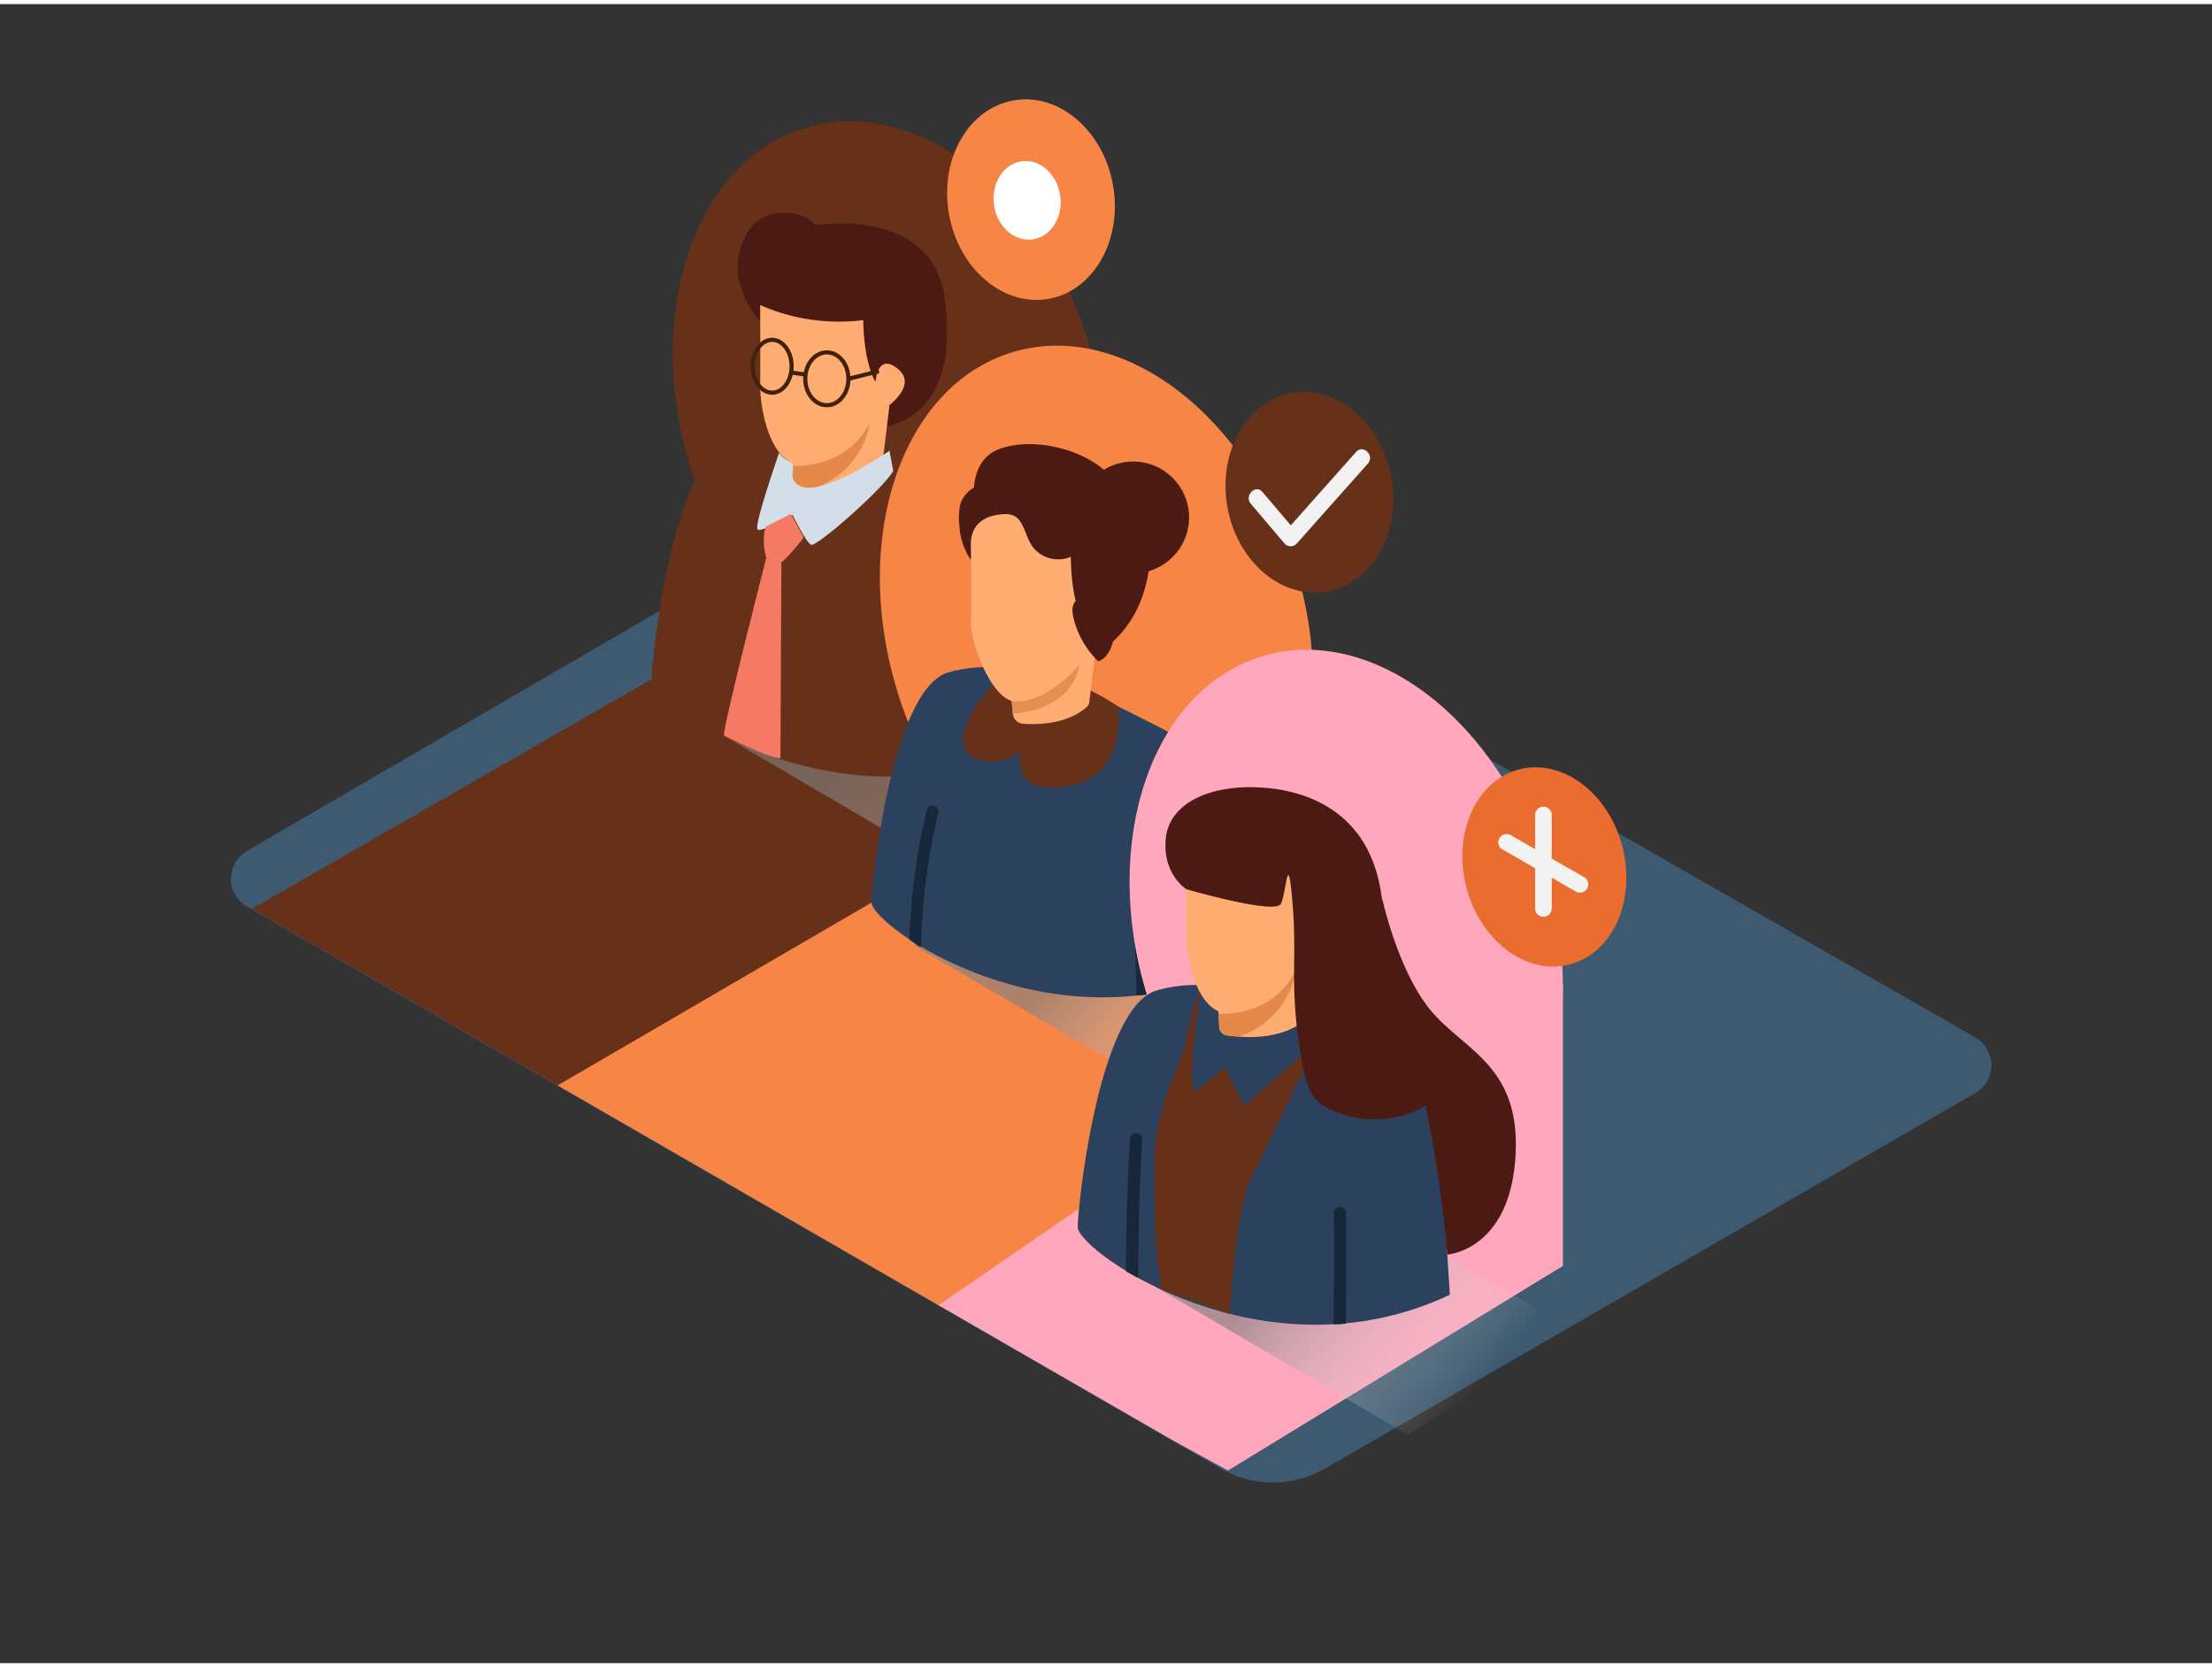
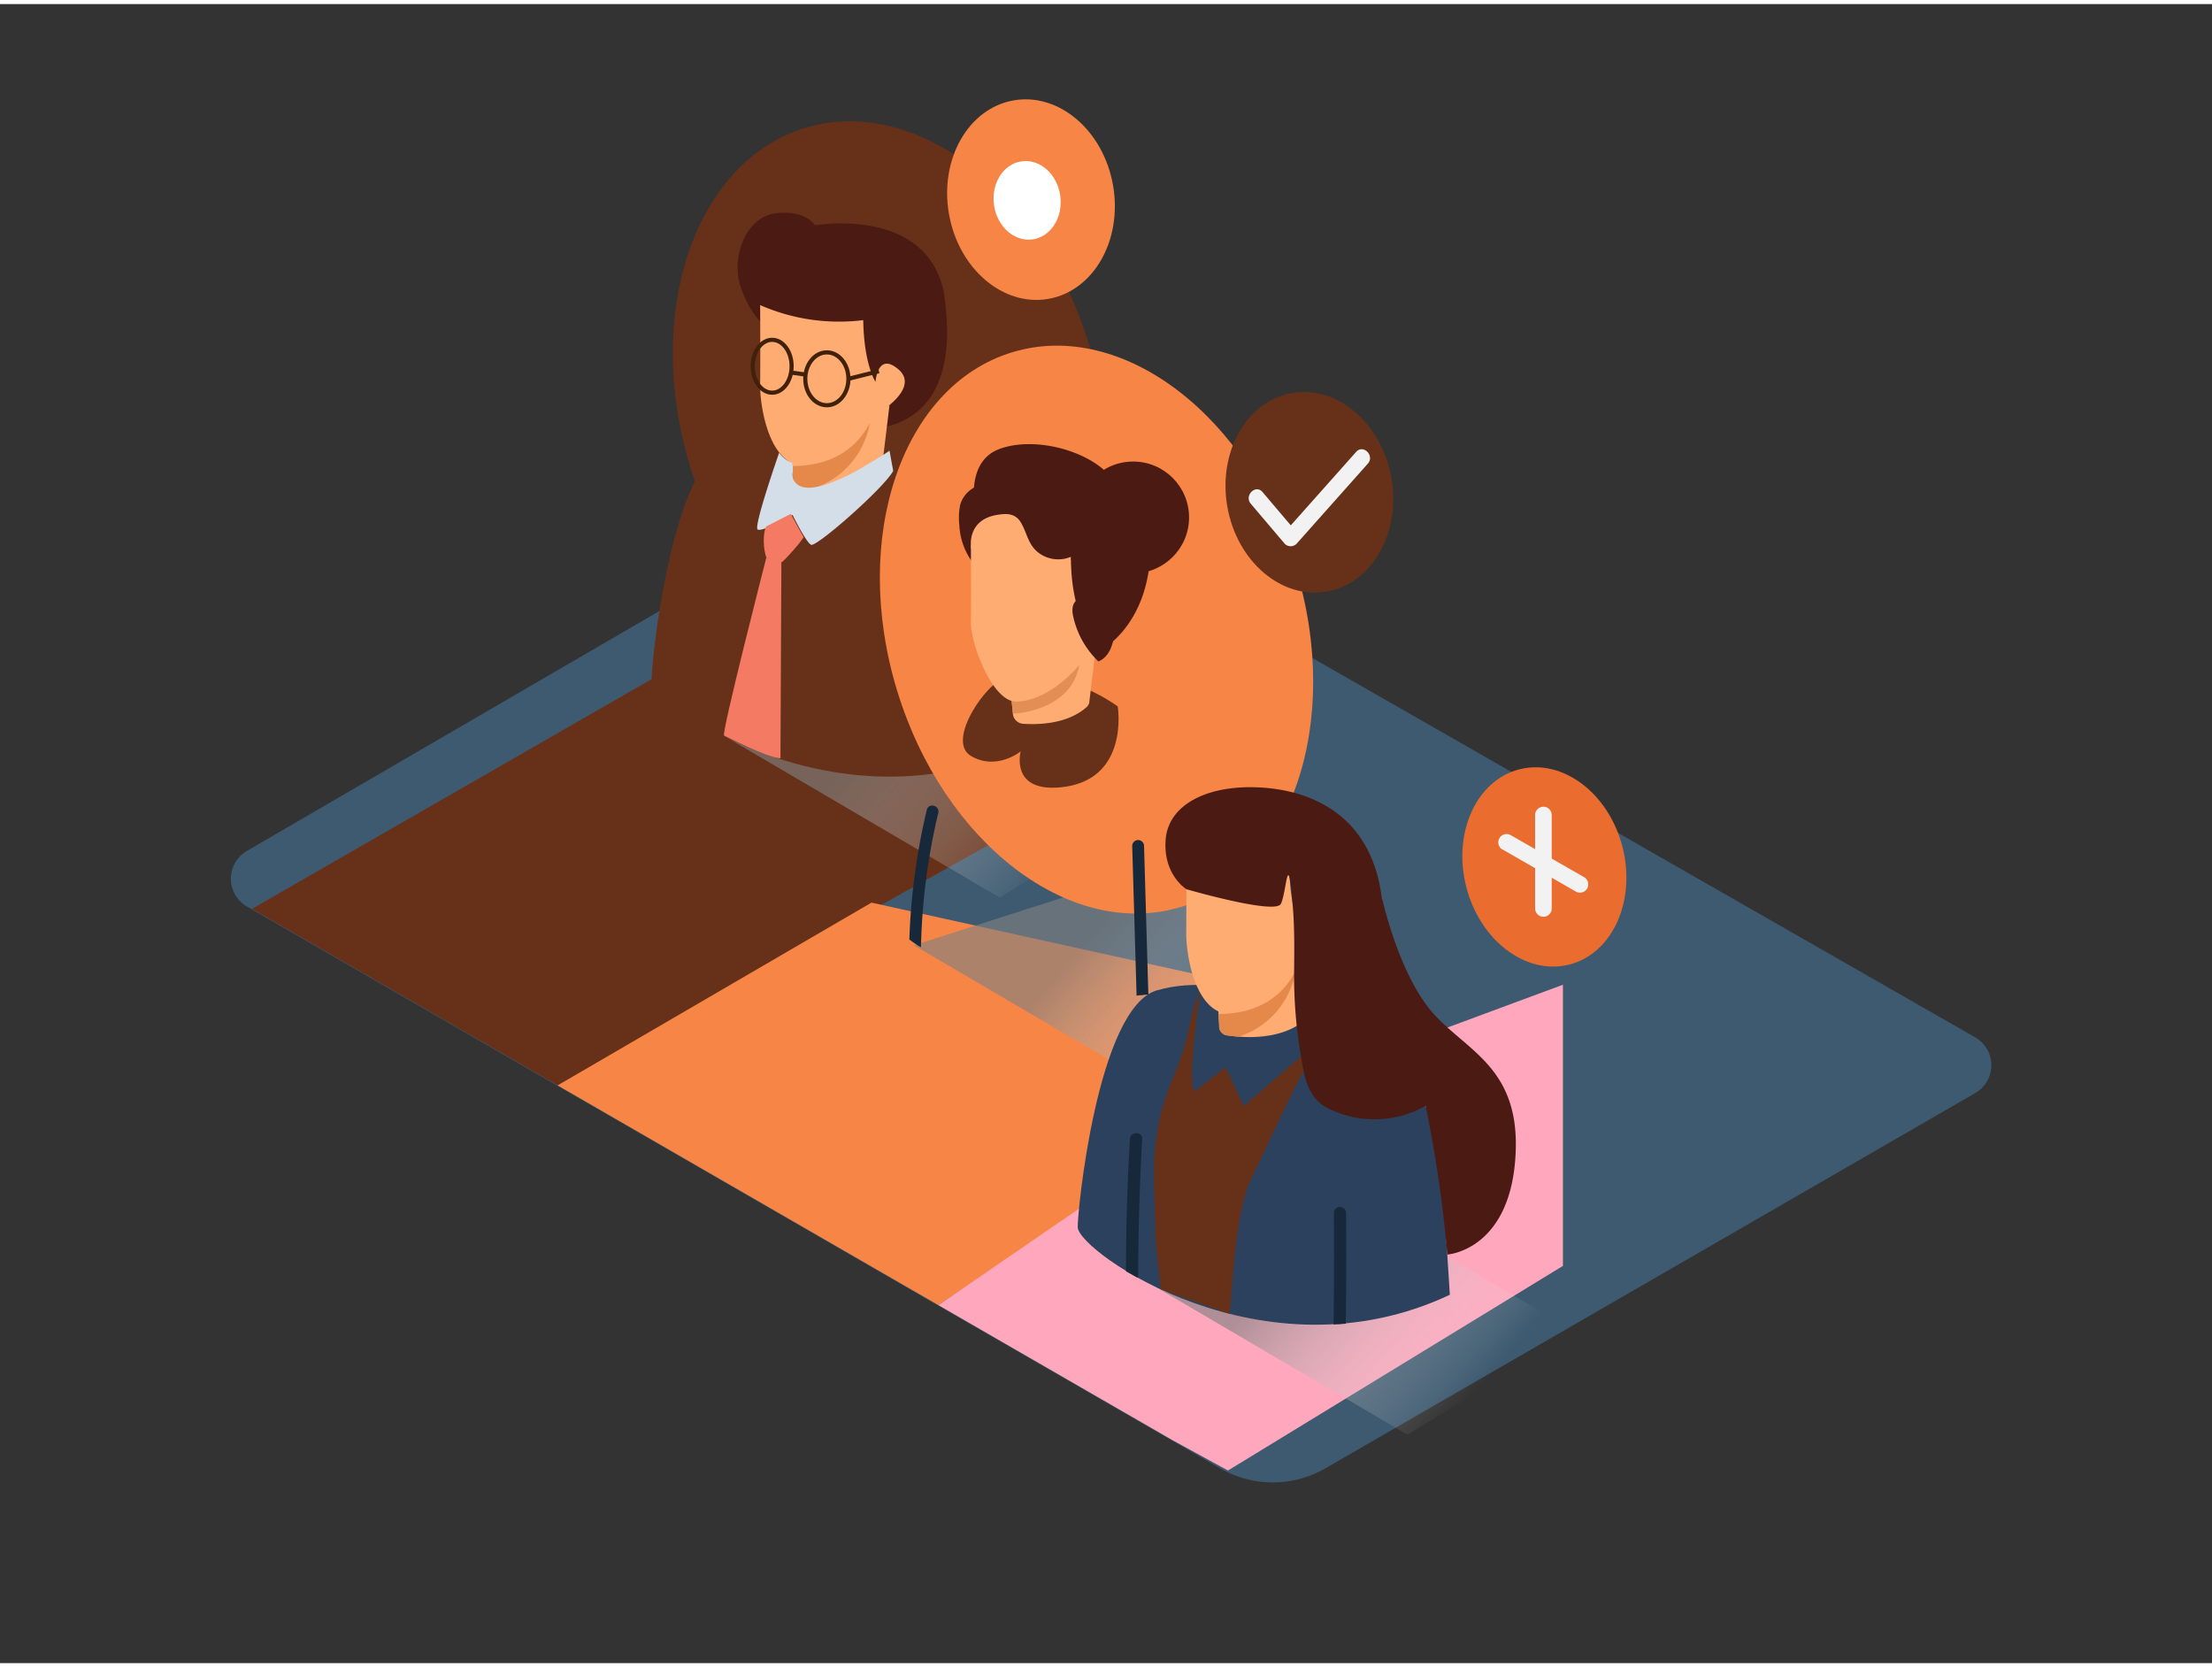
<svg xmlns="http://www.w3.org/2000/svg" xmlns:xlink="http://www.w3.org/1999/xlink" viewBox="0 0 400 300" width="406" height="306" class="illustration styles_illustrationTablet__1DWOa">
  <rect x="0" y="0" width="400" height="300" fill="#333333" stroke="none" />
  <defs>
    <linearGradient id="linear-gradient" x1="2884.29" y1="155.61" x2="2915.61" y2="128.56" gradientTransform="matrix(-1, 0, 0, 1, 3075.73, 0)" gradientUnits="userSpaceOnUse">
      <stop offset="0" stop-color="#fff" stop-opacity="0" />
      <stop offset="0.99" stop-color="gray" />
    </linearGradient>
    <linearGradient id="linear-gradient-2" x1="2847.13" y1="195.13" x2="2878.46" y2="168.09" xlink:href="#linear-gradient" />
    <linearGradient id="linear-gradient-3" x1="2810.54" y1="252.74" x2="2841.86" y2="225.69" xlink:href="#linear-gradient" />
  </defs>
  <title>141-150</title>
  <g style="isolation: isolate;">
    <g id="Layer_2" data-name="Layer 2">
      <path d="M44.65,153.13,167.56,81.65a5.81,5.81,0,0,1,5.81,0L357.18,186.84a5.81,5.81,0,0,1,0,10.08L239.66,264.78a19,19,0,0,1-19,0l-176-101.59A5.81,5.81,0,0,1,44.65,153.13Z" fill="#3e5a70" />
      <polyline points="117.84 122.06 45.55 163.61 100.84 195.53 200.95 139.7" fill="#673119" />
      <polyline points="157.59 162.48 100.84 195.53 169.7 235.27 248.45 182.53" fill="#f78546" />
      <path d="M282.63,177.33v50.84l-60.57,37-10-5.47L169.7,235.27l51-35" fill="#ffa7bd" />
      <polyline points="128.1 130.67 180.77 161.56 211.3 143.01 168.18 117.84" opacity="0.63" fill="url(#linear-gradient)" style="mix-blend-mode: multiply;" />
      <polyline points="165.26 170.19 217.93 201.08 248.45 182.53 205.34 157.36" opacity="0.63" fill="url(#linear-gradient-2)" style="mix-blend-mode: multiply;" />
      <ellipse cx="160.85" cy="72.54" rx="37.71" ry="52.42" transform="translate(-14.15 49.96) rotate(-16.92)" fill="#673119" />
      <path d="M185.13,134.28s-1-16.07-1.38-20c-.34-3.59-1.54-19.38-11.41-24.37-12.48-6.3-26.87-14.49-40.17-10.68-10.77,3.09-14.45,40.38-14.33,42.87C118.06,126.53,151.48,150.16,185.13,134.28Z" fill="#673119" />
      <path d="M138,57.93s-2.64-2.16-4.18-7.17,1-12.27,6.45-12.94S147.38,40,147.38,40s20.22-3.58,23.34,12.28h0c.57,4.44,3,20.55-10.14,24.08s-8.42-15.13-8.42-15.13" fill="#4b1b13" />
      <path d="M137.46,54.43s.05,10.44,0,14.32c-.06,4.09,1.67,15.13,8.39,14.78s13.61-8.17,13.61-10c0,0,6.79-4.23,3-7.48s-4.14,2.25-4.14,2.25-2.08-3-2.22-11.15A35.46,35.46,0,0,1,137.46,54.43Z" fill="#ffac73" />
      <path d="M159.15,84.39c-3.43,3.16-9,3.75-14.16,3a1.68,1.68,0,0,1-1.55-1.46c-.08-1.58-.18-3.16-.32-4.74l17.73-8.67-1.37,11.3S159.37,84.05,159.15,84.39Z" fill="#ffac73" />
      <path d="M147,87.61c-.69-.05-1.38-.12-2.06-.22A1.62,1.62,0,0,1,143.44,86c0-.82-.08-1.64-.14-2.47,3.75,0,10.43-.88,14-7.84A15.16,15.16,0,0,1,147,87.61Z" fill="#e5894a" />
      <path d="M160.85,80.76c-1.43,1-2.91,1.86-4.4,2.73a36.17,36.17,0,0,1-6.61,3.22c-1.92.65-5.27,1.6-6.41-.81a3.69,3.69,0,0,1-.07-1.32,8.73,8.73,0,0,0-.06-1.61l0,0A5.17,5.17,0,0,1,141,81.28a.47.47,0,0,1-.09-.2h0S136.25,94.41,137,95s6.32-2.63,6.32-2.63,2.4,4.91,3.35,5.4,13.21-10.29,14.85-13.36Z" fill="#d4dee8" />
      <path d="M138.58,94.45c-.28.11-.9,2.94,0,5.63,0,0,2.29,1,2.72.87s4.18-4.38,4-4.62S143,92.18,143,92.18Z" fill="#f47a63" />
      <path d="M138.58,100.08s-8.2,31.93-7.64,32.2,7.67,3.94,10.19,4.11l.17-35.44" fill="#f47a63" />
      <ellipse cx="139.63" cy="65.49" rx="3.52" ry="4.78" fill="none" stroke="#42210b" stroke-miterlimit="10" stroke-width="0.75" />
      <ellipse cx="149.52" cy="67.76" rx="3.9" ry="4.78" fill="none" stroke="#42210b" stroke-miterlimit="10" stroke-width="0.75" />
      <line x1="143.15" y1="66.64" x2="145.62" y2="66.99" fill="none" stroke="#42210b" stroke-miterlimit="10" stroke-width="0.75" />
      <line x1="153.42" y1="67.76" x2="158.94" y2="66.38" fill="none" stroke="#42210b" stroke-miterlimit="10" stroke-width="0.75" />
      <ellipse cx="198.29" cy="113.11" rx="37.71" ry="52.42" transform="translate(-24.34 62.61) rotate(-16.92)" fill="#f78546" />
-       <path d="M222.94,174.35s-1-15.6-1.34-19.47c-.33-3.49-1.49-18.82-11.08-23.67-12.12-6.12-26.1-14.07-39-10.37-10.46,3-14,39.22-13.92,41.64C157.8,166.82,190.26,189.76,222.94,174.35Z" fill="#2b415d" />
      <path d="M202.12,127s2.25,13.58-10.55,14.65c-8.95.75-7-6.51-7-6.51s-4.38,3.55-9,.81,3-13.57,6.45-14.29S193.8,121.14,202.12,127Z" fill="#673119" />
      <circle cx="204.91" cy="92.83" r="10.11" fill="#4b1b13" />
      <path d="M176.12,101.27a12.19,12.19,0,0,1-2.64-7.07,11.46,11.46,0,0,1,.17-3.72,5.19,5.19,0,0,1,2.41-3,12.39,12.39,0,0,0,2.35-2s26.43-5.13,29.46,10.26h0c.56,4.31.23,17.32-11.59,22.77-12,5.53-6.43-14.08-6.43-14.08" fill="#4b1b13" />
      <path d="M182.51,123.17l15.77-7.71-1.33,11s-.11.21-.32.54c-2.86,2.64-7.26,3.42-11.63,3.14a2,2,0,0,1-1.84-1.79C183,126.59,182.81,124.87,182.51,123.17Z" fill="#ffac73" />
      <path d="M175.61,98.34s-.93-5.15,4.87-6c1.55-.24,3-.25,4,1.2,1.16,1.78,1.32,3.9,3,5.41a5.91,5.91,0,0,0,6.16,1c0,1.71-.21,3-2.3,3.55S177.24,101.7,175.61,98.34Z" fill="#ffac73" />
      <path d="M196.49,93.46c-6.3-2.24-12.29-3.56-19-2.66a1.15,1.15,0,0,0-1.09,1.13c-.49-2.67-1.14-9.42,4.3-11.47,6.84-2.57,18.25.68,21.41,6.84a19.6,19.6,0,0,1,2.19,9.84C202.09,95.37,199.25,94.44,196.49,93.46Z" fill="#4b1b13" />
      <path d="M182.93,126l.25,2.31s10.5-.3,12-8.83Z" fill="#e28e54" />
      <path d="M175.57,97.87s.05,10.14,0,13.9c-.05,4,3.92,14.36,8.15,14.35,6.58,0,13.22-7.94,13.22-9.68,0,0,6.6-4.11,2.87-7.27s-4,2.19-4,2.19-2-2.94-2.16-10.83A34.44,34.44,0,0,1,175.57,97.87Z" fill="#ffac73" />
      <path d="M166.2,170.36a19.54,19.54,0,0,1-1.76-1.22,117.77,117.77,0,0,1,3.16-23.45c.32-1.34,2.39-.77,2.07.57a115.2,115.2,0,0,0-3.13,24.28Z" fill="#17283a" />
      <path d="M206.44,179.22a6.4,6.4,0,0,0-.91.08l-.79-27.06a1.07,1.07,0,0,1,2.14,0l.78,26.89A7.46,7.46,0,0,0,206.44,179.22Z" fill="#17283a" />
      <path d="M198.62,118.86A16,16,0,0,1,194,110.4c-.81-5.05,5.94-2.77,7-.59S201.74,117.69,198.62,118.86Z" fill="#4b1b13" />
-       <ellipse cx="243.45" cy="168.09" rx="37.71" ry="52.42" transform="translate(-38.39 78.14) rotate(-16.92)" fill="#ffa7bd" />
      <polyline points="201.85 227.8 254.52 258.69 285.05 240.14 241.94 214.97" opacity="0.63" fill="url(#linear-gradient-3)" style="mix-blend-mode: multiply;" />
      <path d="M262.18,233.39s-1-16.07-1.38-20c-.34-3.59-1.54-19.38-11.41-24.37-12.48-6.3-26.87-14.49-40.17-10.68-10.77,3.09-14.45,40.38-14.33,42.87C195.11,225.64,228.53,249.26,262.18,233.39Z" fill="#2b415d" />
      <path d="M236.65,190.9c0,.85-1,2.13-1.37,2.84-3.2,6.1-6,12.54-9.07,18.77s-3.54,23.19-3.9,24.31c0,.11-12.25-4.45-12.35-4.38s-1-8.85-1-9.39c-.14-9.76-.86-14.74.93-22.25,1.27-5.33,3.59-8.94,4.82-14.27.58-2.54,1-5.59,2.26-7.9C218.38,176.05,236.65,185.19,236.65,190.9Z" fill="#673119" />
      <path d="M242.15,238.72c-.33,0-.66,0-1,.05q.14-10.07.05-20.15a1.1,1.1,0,0,1,2.21,0q.09,10-.05,20Z" fill="#17283a" />
      <path d="M205.73,230.3h0a1.42,1.42,0,0,0-.23-.11l-.6-.33-.7-.39-.58-.32q0-12,.71-23.92c.08-1.41,2.29-1.42,2.21,0q-.69,12.32-.72,24.65A1.1,1.1,0,0,1,205.73,230.3Z" fill="#17283a" />
      <path d="M217,178.64s-2.39,16.33-1,18l5.59-4.38,3.33,7,13.91-12.08Z" fill="#2b415d" />
      <path d="M214.51,153.54s.05,10.44,0,14.32c-.06,4.09,1.67,15.13,8.39,14.78s13.61-8.17,13.61-10c0,0,6.79-4.23,3-7.48s-4.14,2.25-4.14,2.25-2.08-3-2.22-11.15A35.46,35.46,0,0,1,214.51,153.54Z" fill="#ffac73" />
      <path d="M236.2,183.5c-3.43,3.16-9,3.75-14.16,3a1.68,1.68,0,0,1-1.55-1.46c-.08-1.58-.18-3.16-.32-4.74l17.73-8.67-1.37,11.3S236.41,183.16,236.2,183.5Z" fill="#ffac73" />
      <path d="M224,186.72c-.69-.05-1.38-.12-2.06-.22a1.62,1.62,0,0,1-1.49-1.41c0-.82-.08-1.64-.14-2.47,3.75,0,10.43-.88,14-7.84A15.16,15.16,0,0,1,224,186.72Z" fill="#e5894a" />
      <path d="M259.29,182.64c-6.27-6.93-9.3-20.71-9.3-20.71l-.08,0c-1.77-15.15-12.58-19.74-22-20.27s-16.61,3-17.12,9.4,3.76,9,3.76,9,16,4.64,17.06,2.66,1.26-11.12,2.2.86c.31,4,.23,7.93.2,11.89A85.86,85.86,0,0,0,235.21,190c.58,3.56,1.11,7.54,4.58,9.48a18.7,18.7,0,0,0,18-.25,229.86,229.86,0,0,1,3.93,26.89s11-.69,12.28-17.11S265.57,189.57,259.29,182.64Z" fill="#4b1b13" />
      <ellipse cx="236.77" cy="88.31" rx="15.06" ry="18.22" transform="translate(-11.7 42.26) rotate(-9.96)" fill="#673119" />
      <path d="M226.18,90.35l6.15,7.25a1.51,1.51,0,0,0,2.12,0l12.9-14.5c1.28-1.44-.83-3.57-2.12-2.12l-12.9,14.5h2.12l-6.15-7.25c-1.25-1.47-3.36.66-2.12,2.12Z" fill="#f2f2f2" />
      <ellipse cx="279.27" cy="156.04" rx="14.58" ry="18.22" transform="translate(-30.03 74.34) rotate(-14.4)" fill="#ea6d2f" />
      <path d="M277.6,146.64v16.9a1.5,1.5,0,0,0,3,0v-16.9a1.5,1.5,0,0,0-3,0Z" fill="#f2f2f2" />
      <path d="M271.67,152.85,285,160.5a1.5,1.5,0,0,0,1.51-2.59l-13.36-7.65a1.5,1.5,0,0,0-1.51,2.59Z" fill="#f2f2f2" />
      <ellipse cx="186.44" cy="35.37" rx="15.06" ry="18.22" transform="translate(-3.31 32.77) rotate(-9.96)" fill="#f78546" />
      <ellipse cx="185.74" cy="35.5" rx="6.05" ry="7.13" transform="translate(-3.12 25.89) rotate(-7.91)" fill="#fff" />
    </g>
  </g>
</svg>